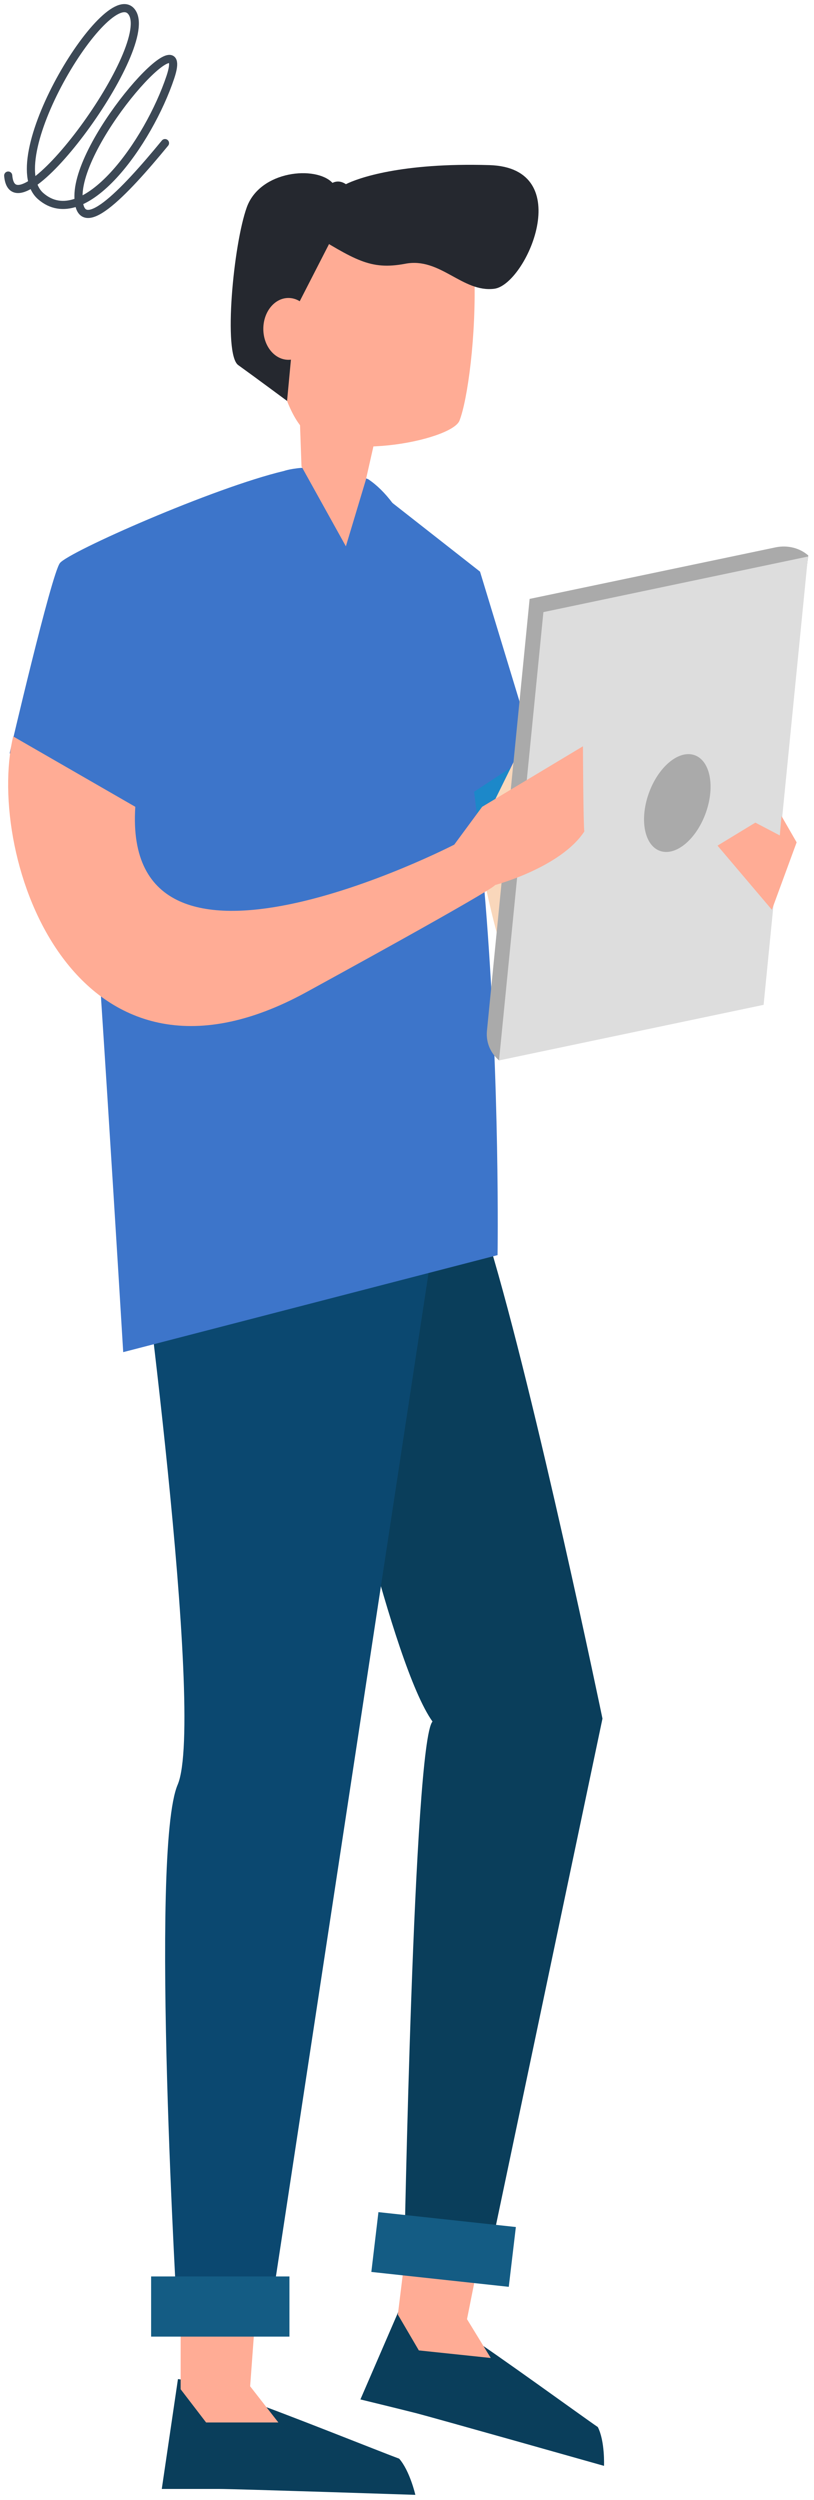
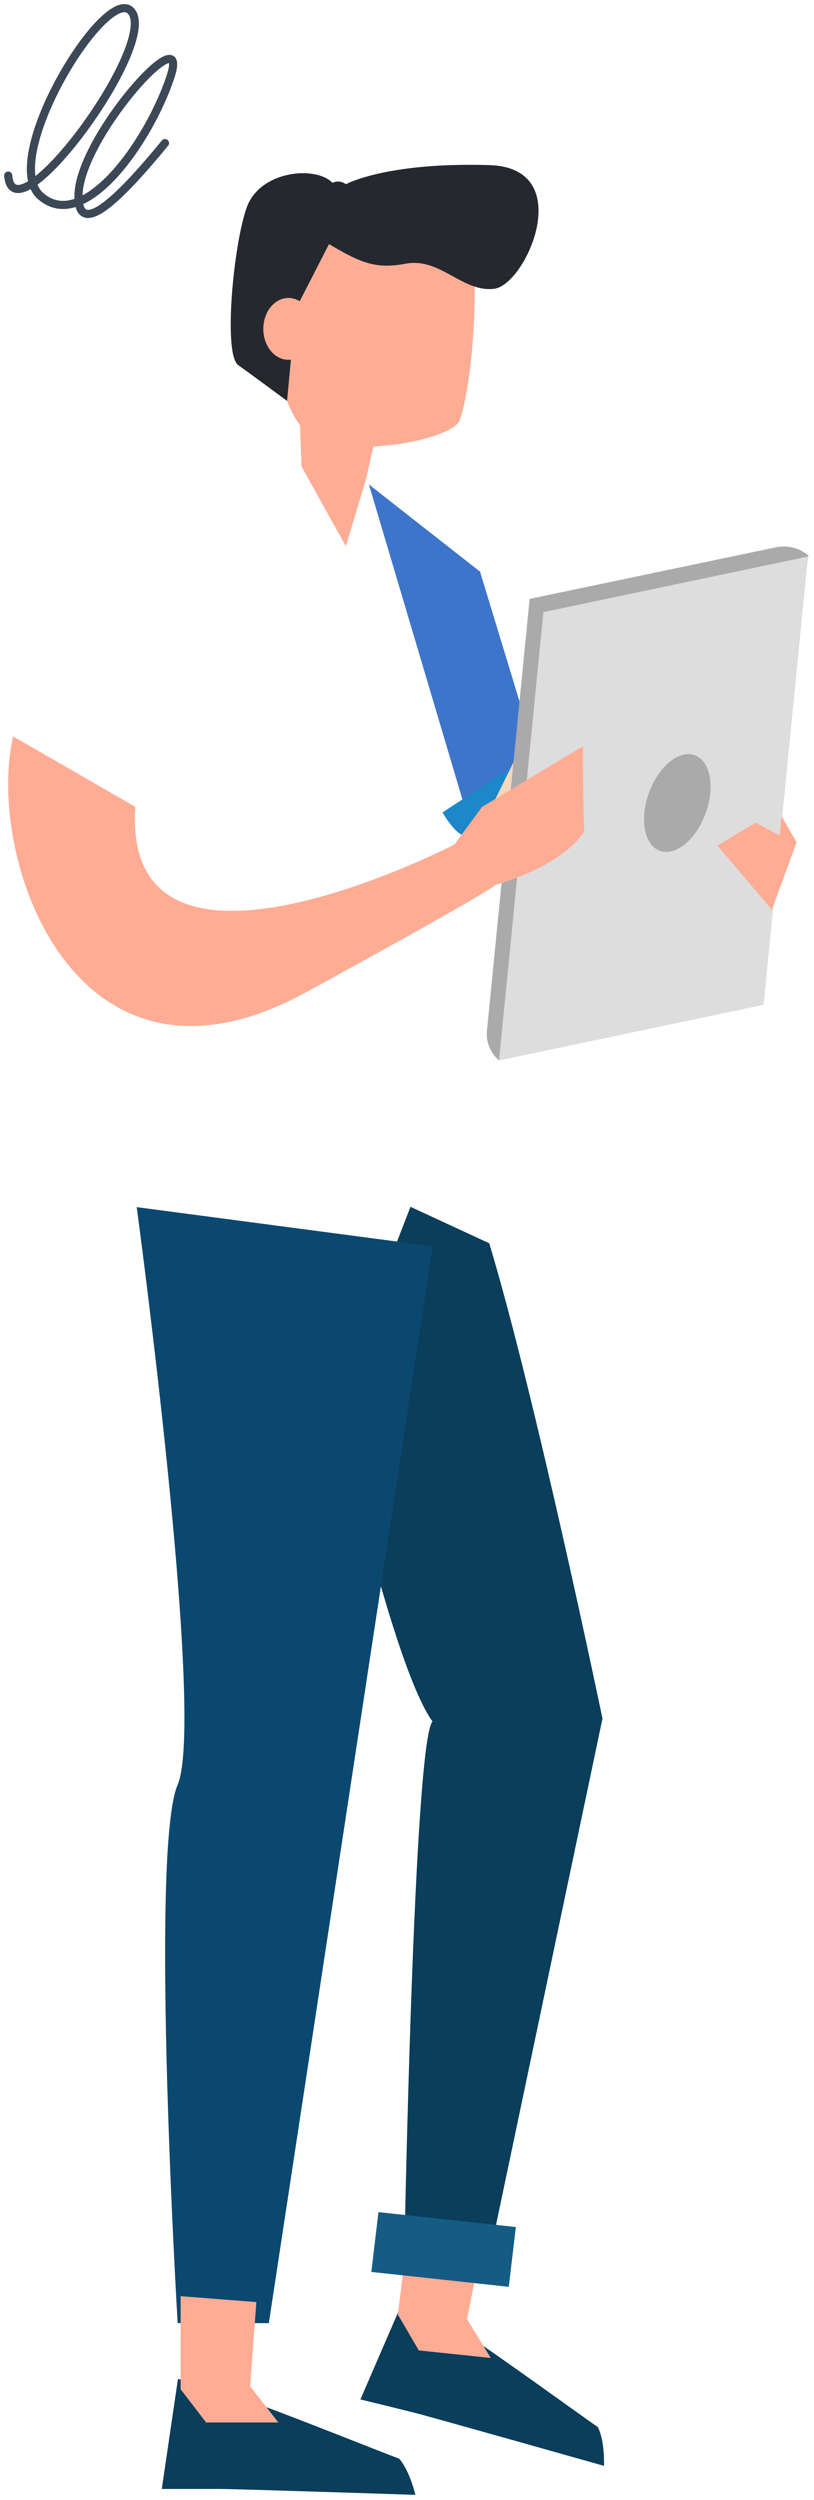
<svg xmlns="http://www.w3.org/2000/svg" width="100" height="307" viewBox="0 0 100 307" fill="none">
  <path d="M20.27 17.573C15.178 23.772 9.641 29.562 9.641 24.08C9.641 16.909 23.59 1.497 20.933 9.467C18.276 17.438 10.307 28.729 4.993 24.081C-0.321 19.434 13.628 -3.019 16.285 1.63C18.942 6.28 1.672 29.53 1.008 21.559" stroke="#3C4855" stroke-linecap="round" />
  <path d="M60.107 152.679C65.898 171.905 74.014 211.044 74.014 211.044L60.107 277.164H49.666C49.666 277.164 50.808 213.992 53.133 211.407C48.102 204.379 41.128 172.228 41.128 172.228L50.427 148.195L60.107 152.679Z" fill="#0A3E5B" />
  <path d="M53.147 153.042L33.026 285.282H21.825C21.825 285.282 18.359 227.281 21.825 219.162C25.291 211.044 16.795 148.235 16.795 148.235L53.147 153.042Z" fill="#0B4870" />
  <path d="M30.315 294.736C34.161 296.029 47.053 301.199 49.04 301.926C50.35 303.42 51.027 306.369 51.027 306.369C51.027 306.369 29.004 305.642 26.849 305.642C24.524 305.642 19.874 305.642 19.874 305.642L21.861 292.151C23.552 292.313 30.315 294.736 30.315 294.736Z" fill="#0A3E5B" />
  <path d="M57.169 286.612C60.55 288.753 71.709 296.871 73.442 298.043C74.33 299.78 74.203 302.809 74.203 302.809C74.203 302.809 53.069 296.831 50.997 296.306C48.757 295.74 44.276 294.65 44.276 294.65L49.729 282.048C51.251 282.654 57.169 286.612 57.169 286.612Z" fill="#0A3E5B" />
  <path d="M31.492 282.697L30.731 293.037L34.197 297.48H25.32L22.192 293.4V281.97L31.492 282.697Z" fill="#FFAC95" />
  <path d="M59.402 274.616L57.373 284.794L60.29 289.56L51.455 288.631L48.877 284.229L50.272 272.879L59.402 274.616Z" fill="#FFAC95" />
-   <path d="M35.558 279.547H18.565V286.938H35.558V279.547Z" fill="#145C84" />
+   <path d="M35.558 279.547V286.938H35.558V279.547Z" fill="#145C84" />
  <path d="M63.374 273.479L46.49 271.65L45.619 278.995L62.503 280.823L63.374 273.479Z" fill="#145C84" />
-   <path d="M57.588 100.859C61.096 112.33 60.674 121.216 67.859 123.235C75.045 125.255 78.427 121.216 79.695 120.408C80.963 119.6 83.922 106.675 83.922 106.675L77.159 98.597L57.588 100.859Z" fill="#F9D7BB" />
  <path d="M45.32 59.495L58.973 70.199L65.99 93.262L57.917 101.906L45.32 59.495Z" fill="#3D75CA" />
  <path d="M54.363 99.764C54.363 99.764 56.35 103.319 57.66 102.551C58.971 101.784 73.765 91.444 73.765 91.444L71.398 88.616L54.363 99.764Z" fill="#1C88C9" />
  <path d="M59.829 100.206L63.211 93.34L66.17 90.916V96.975L59.829 100.206Z" fill="#F9D7BB" />
-   <path d="M34.877 57.836C26.211 59.896 8.416 67.772 7.359 69.146C6.302 70.519 1.188 92.492 1.188 92.492C1.188 92.492 7.317 100.166 10.783 100.489C11.417 104.488 15.136 166.044 15.136 166.044L61.126 154.129C61.126 154.129 62.436 70.317 45.233 58.846C38.977 56.382 34.877 57.836 34.877 57.836Z" fill="#3D75CA" />
  <path d="M46.042 54.083L44.943 58.929L42.491 67.088L37.038 57.273L36.7 47.701L44.816 46.408L46.042 54.083Z" fill="#FFAC95" />
  <path d="M92.115 121.773L61.301 130.215L61.089 130.013C60.16 129.125 59.694 127.872 59.821 126.58L65.063 73.546L95.328 67.205C96.765 66.922 98.245 67.286 99.301 68.215L92.115 121.773Z" fill="#AAAAAA" />
  <path d="M93.809 123.395L61.304 130.221L66.757 75.168L99.262 68.342L93.809 123.395Z" fill="#DDDDDD" />
  <path d="M1.617 90.433C-1.85 105.297 9.183 137.448 37.673 121.817C62.231 108.366 60.794 108.689 60.794 108.689C60.794 108.689 68.868 106.549 71.784 102.106C71.657 101.379 71.615 91.644 71.615 91.644L59.23 99.076L55.806 103.721C55.806 103.721 14.931 124.805 16.622 99.076L1.617 90.433Z" fill="#FFAC95" />
  <path d="M96.009 100.209L97.868 103.44L94.825 111.72L88.147 103.844L92.796 101.017L95.797 102.592L96.009 100.209Z" fill="#FFAC95" />
  <path d="M86.735 99.74C87.874 96.482 87.217 93.336 85.269 92.715C83.32 92.093 80.817 94.23 79.679 97.489C78.54 100.747 79.197 103.893 81.145 104.514C83.094 105.136 85.597 102.999 86.735 99.74Z" fill="#AAAAAA" />
  <path d="M58.264 33.28C58.56 41.237 57.419 49.194 56.447 51.658C55.474 54.122 40.764 57.03 36.96 52.345C33.156 47.659 31.846 32.513 32.902 31.422C33.959 30.331 58.053 27.06 58.264 33.28Z" fill="#FFAC95" />
  <path d="M37.676 28.313C43.593 31.908 45.453 33.2 49.765 32.393C54.077 31.544 56.782 35.947 60.713 35.462C64.644 34.978 70.984 20.598 60.121 20.275C49.258 19.952 43.932 21.891 42.495 22.618C39.536 20.639 37.676 28.313 37.676 28.313Z" fill="#25282F" />
  <path d="M40.846 22.456C38.817 20.315 31.969 20.921 30.321 25.445C28.672 30.009 27.404 43.5 29.264 44.833C31.124 46.166 35.266 49.235 35.266 49.235L36.323 37.966L40.423 29.969L42.663 27.424L40.846 22.456Z" fill="#25282F" />
  <path d="M35.434 44.184C37.139 44.184 38.52 42.484 38.52 40.388C38.52 38.291 37.139 36.591 35.434 36.591C33.73 36.591 32.349 38.291 32.349 40.388C32.349 42.484 33.73 44.184 35.434 44.184Z" fill="#FFAC95" />
</svg>